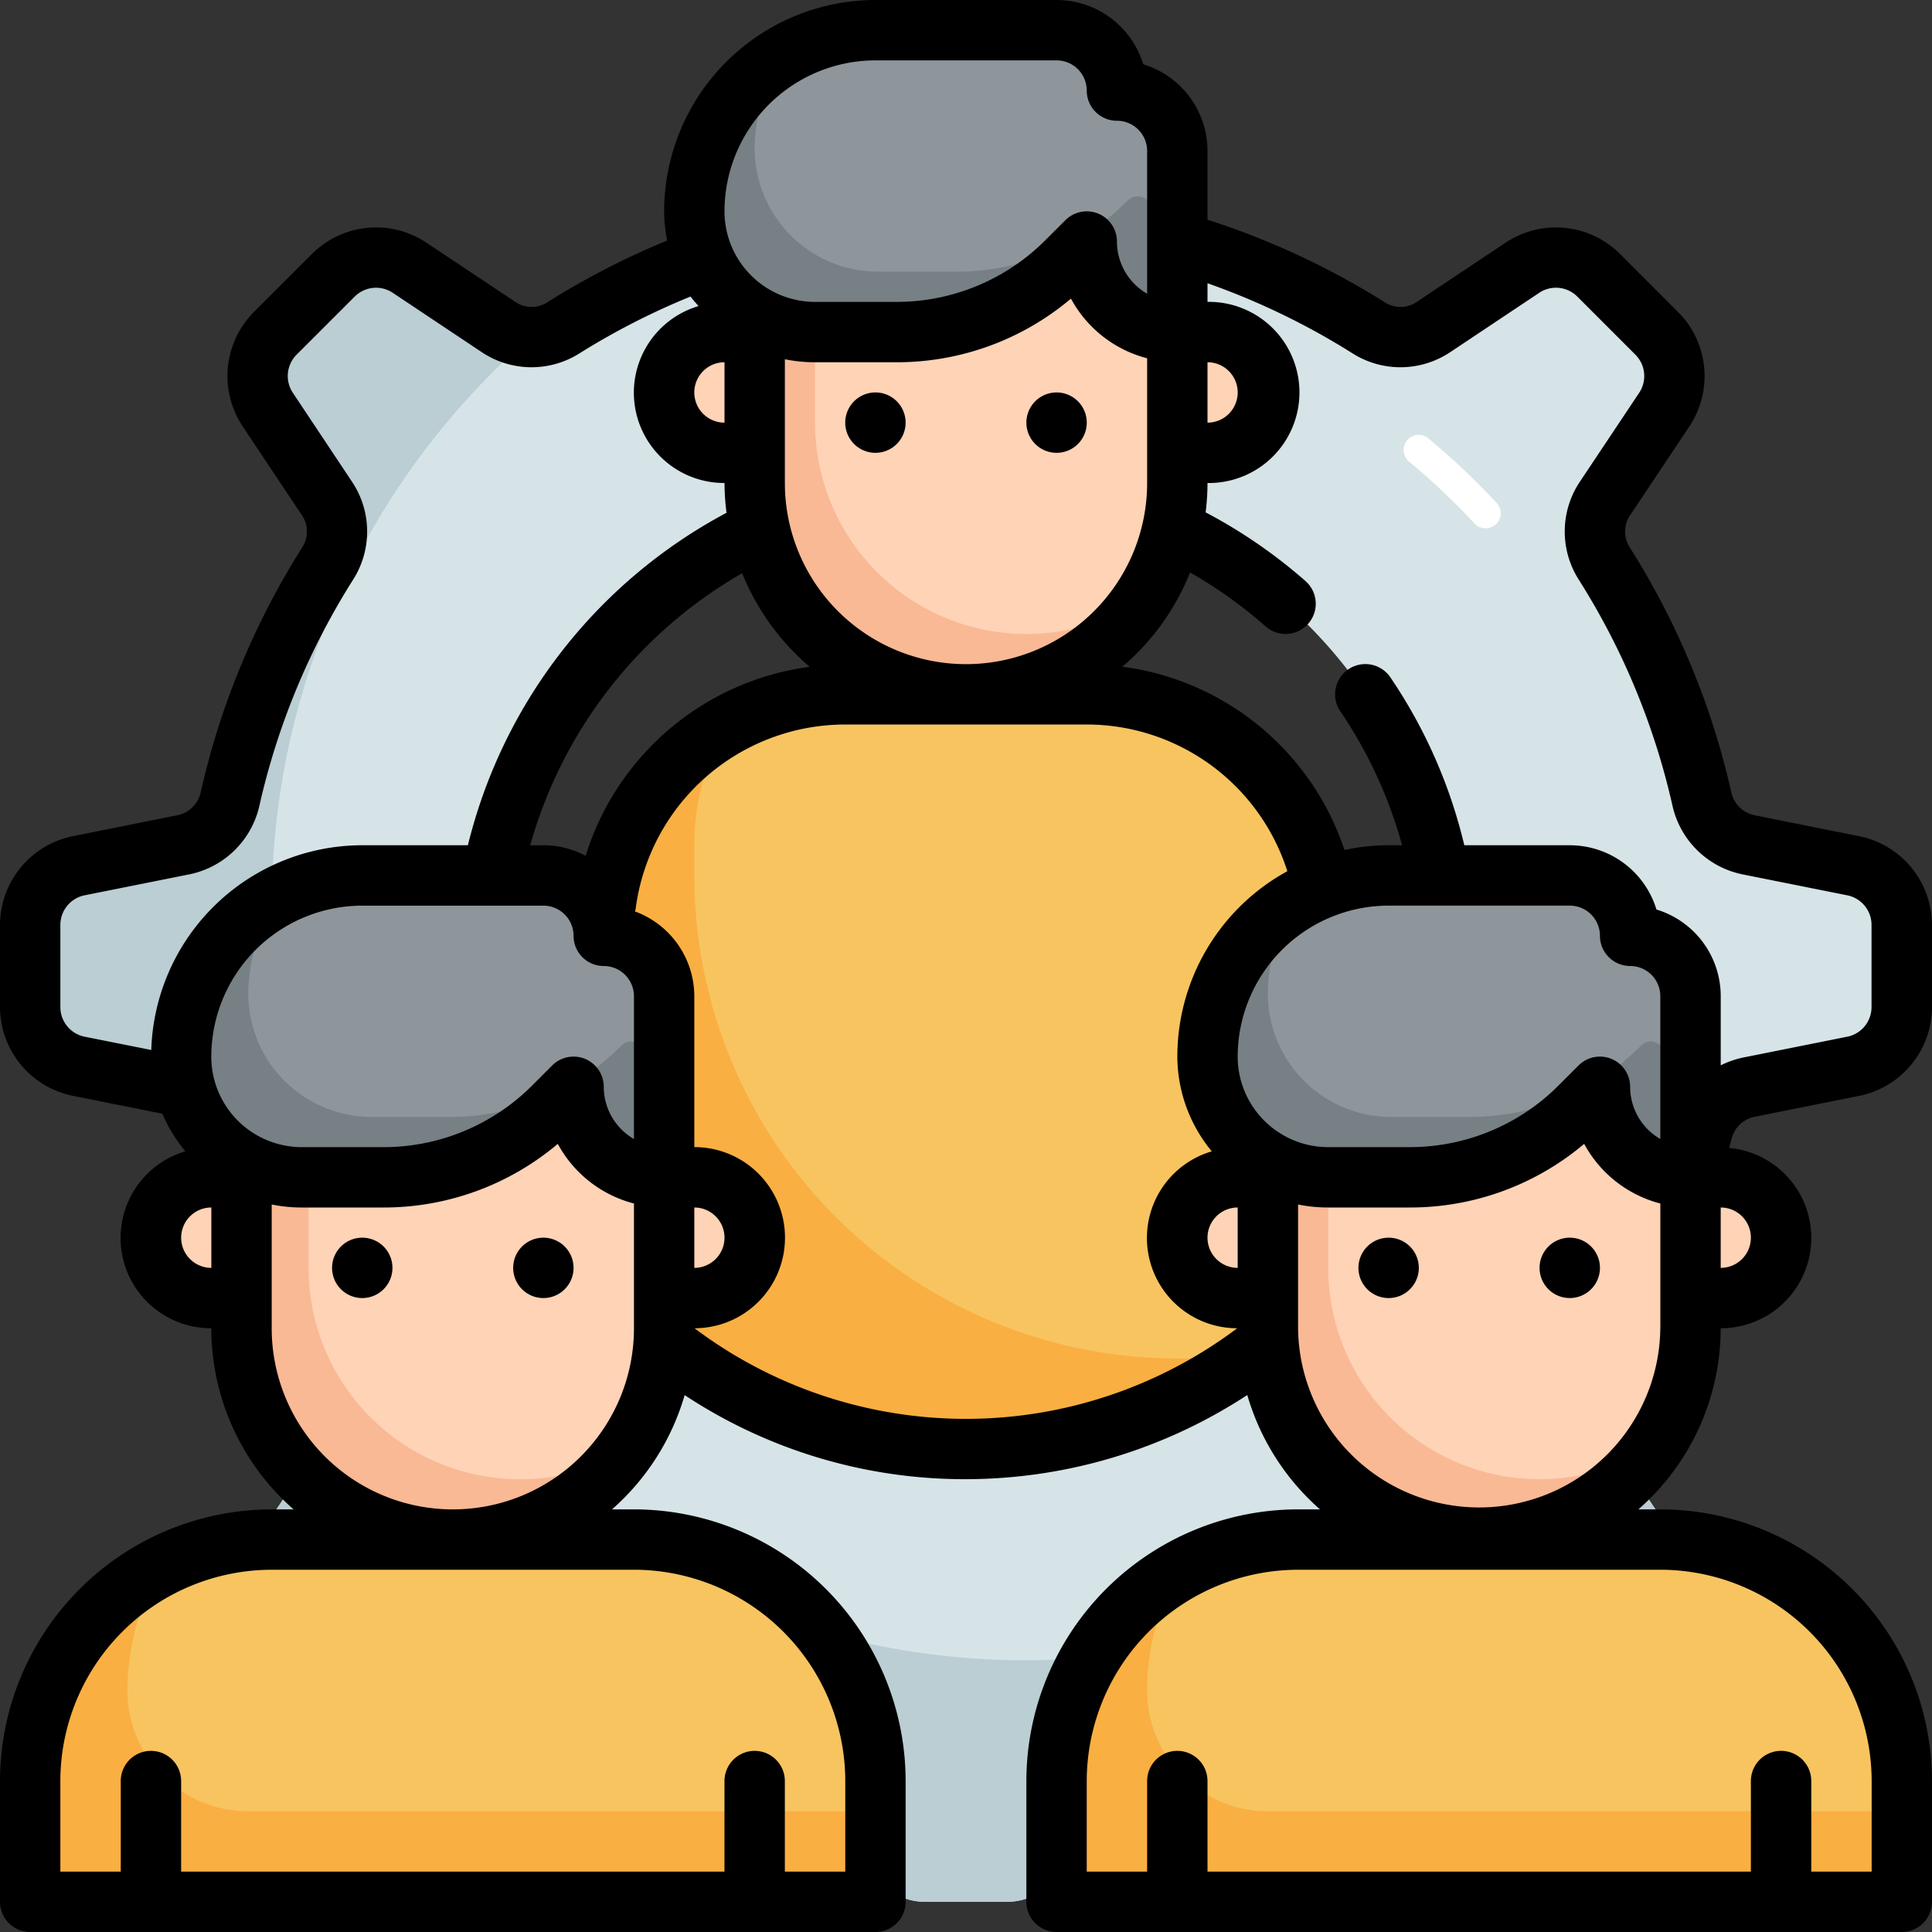
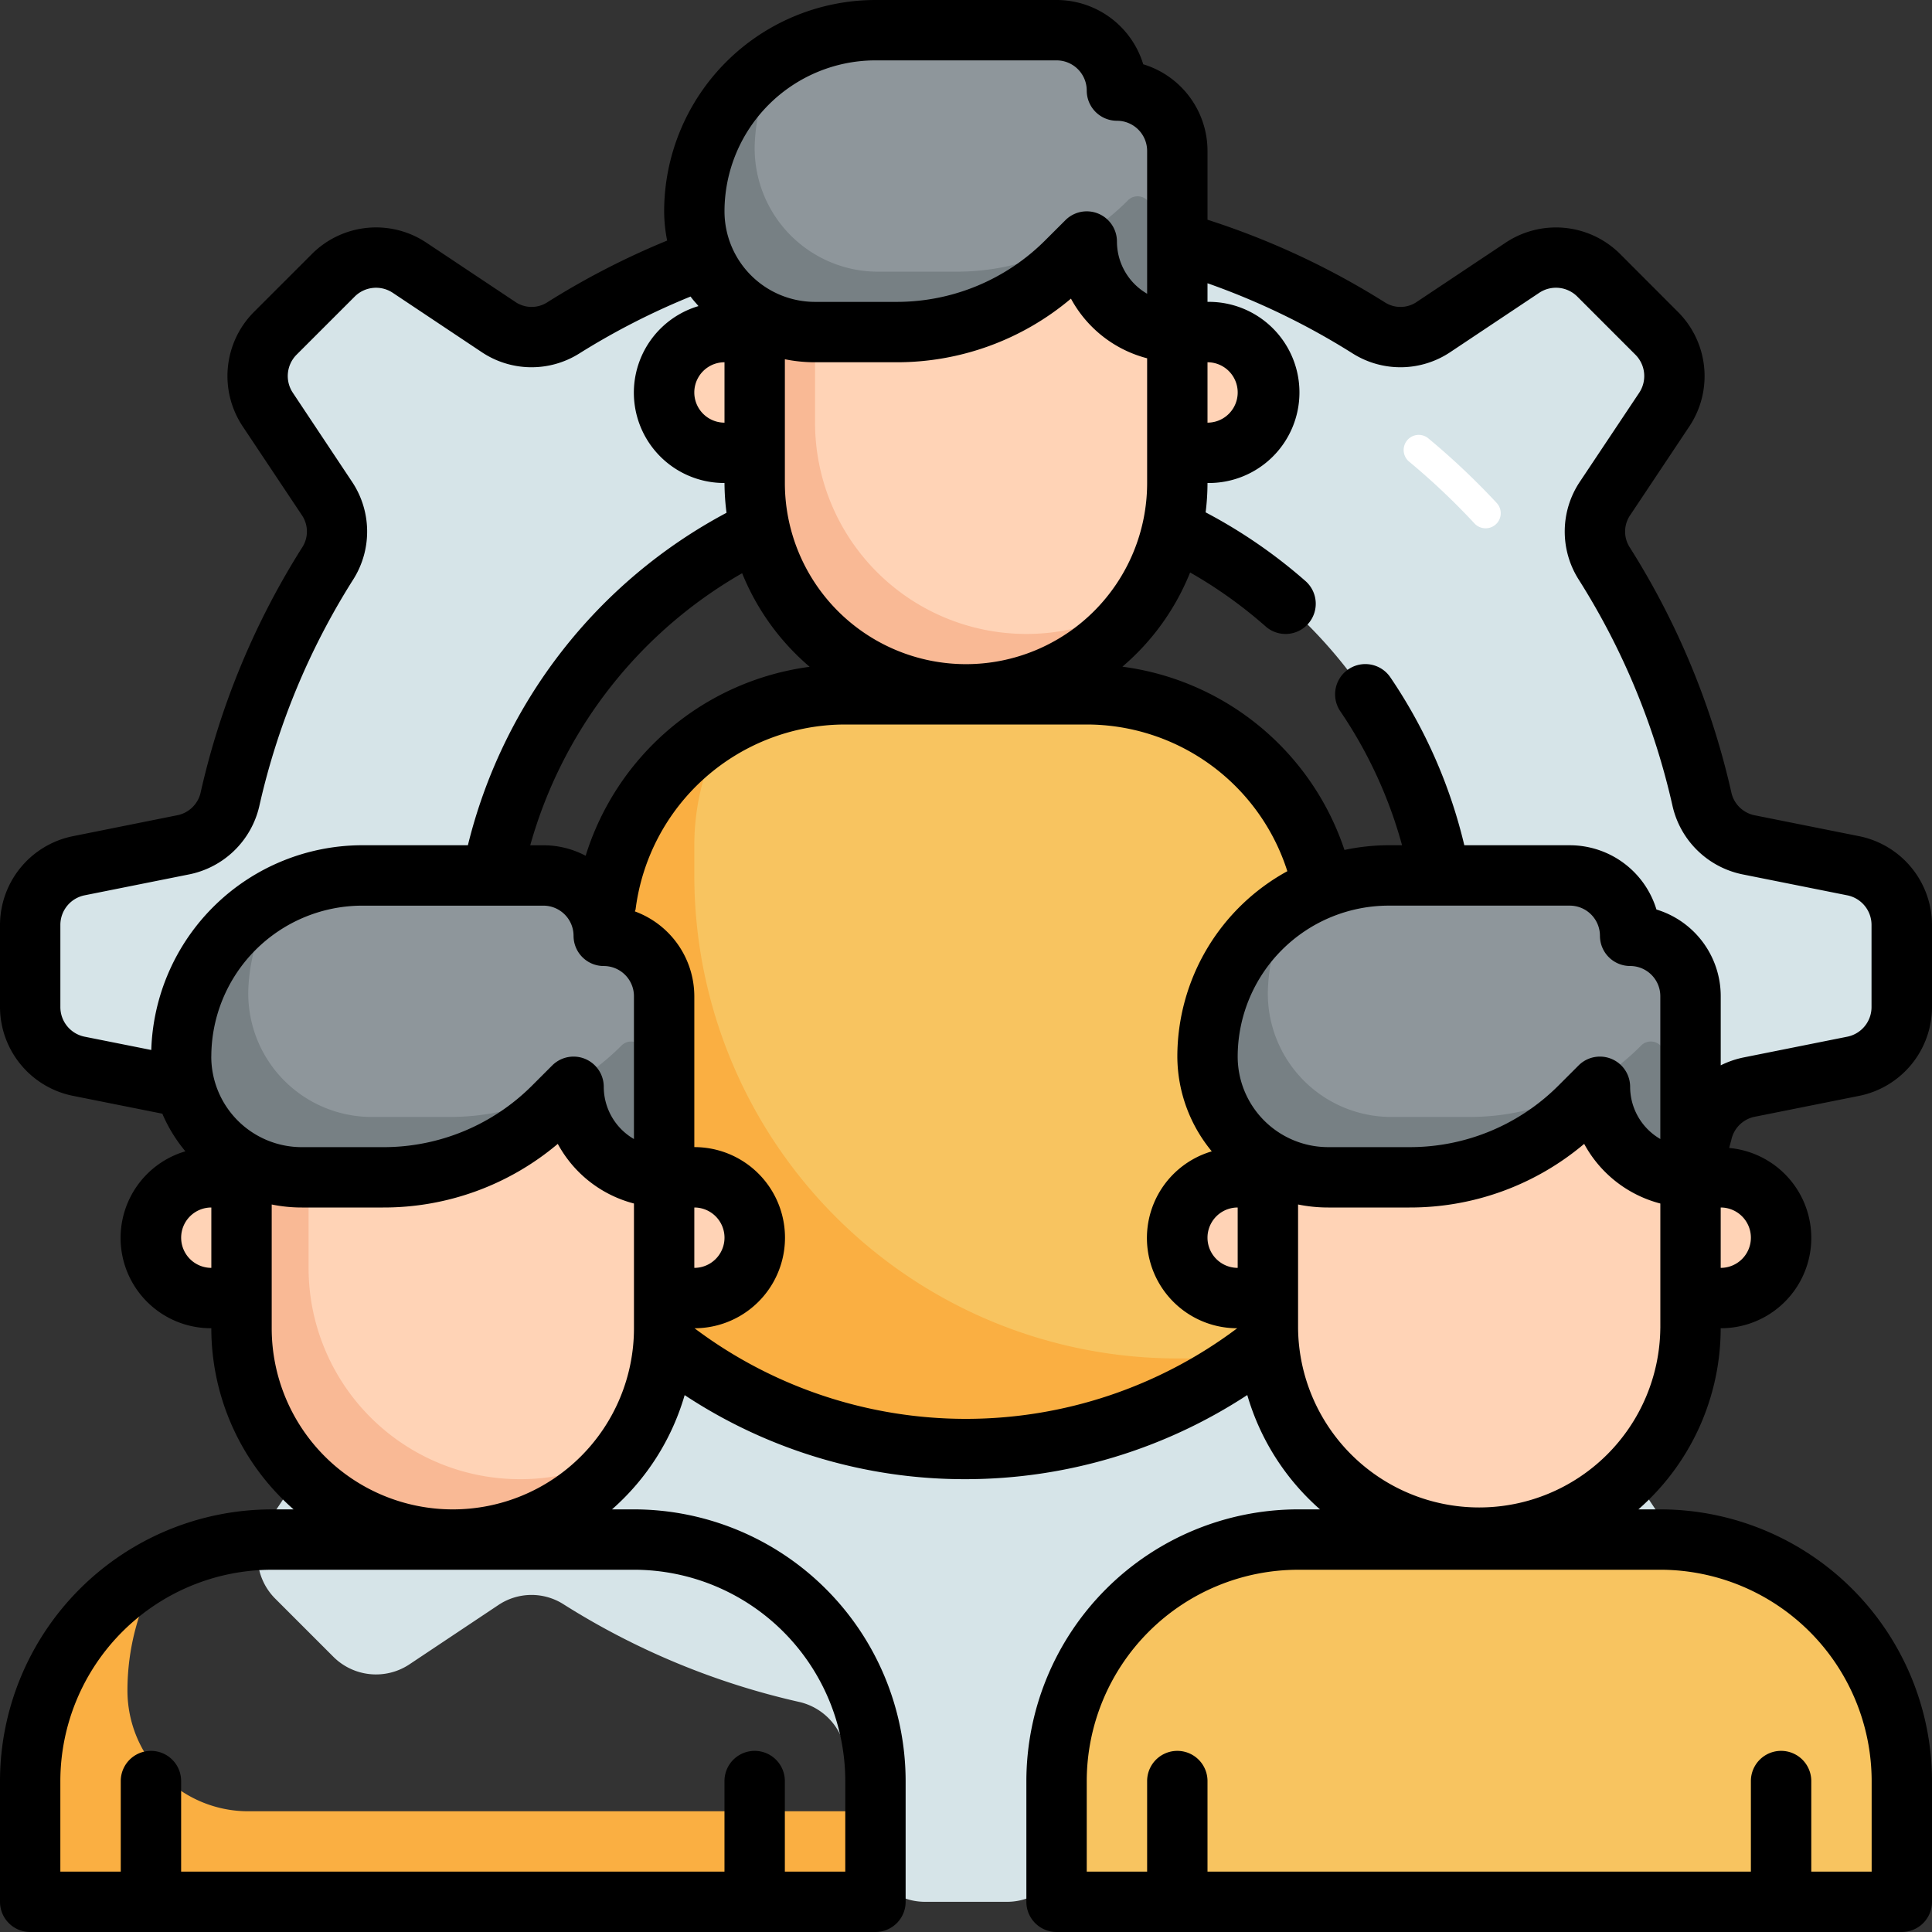
<svg xmlns="http://www.w3.org/2000/svg" width="93" height="93" fill="none">
  <rect width="100%" height="100%" fill="#333333" stroke="none" />
  <g clip-path="url(#a)">
    <path fill="#F8C460" d="M40.688 33.422h11.624a11.625 11.625 0 0 1 11.626 11.625V69.75H29.062V45.047a11.625 11.625 0 0 1 11.625-11.625Z" />
    <path fill="#FAAF42" d="M56.672 65.39a23.25 23.25 0 0 1-23.25-23.25v-1.452c0-2.014.525-3.993 1.524-5.742a11.614 11.614 0 0 0-5.883 10.101V69.75h34.874v-4.36h-7.265Z" />
    <path fill="#D6E4E8" d="M81.934 38.508A36.103 36.103 0 0 0 77.2 27.092a2.862 2.862 0 0 1 .07-3.111l2.844-4.265a2.907 2.907 0 0 0-.364-3.666l-2.795-2.8a2.906 2.906 0 0 0-3.667-.364l-4.265 2.844a2.863 2.863 0 0 1-3.11.07 36.105 36.105 0 0 0-11.42-4.735 2.906 2.906 0 0 1-2.172-2.278l-.998-4.997a2.906 2.906 0 0 0-2.847-2.337h-3.952a2.906 2.906 0 0 0-2.851 2.337l-.999 4.997a2.906 2.906 0 0 1-2.166 2.278A36.081 36.081 0 0 0 27.092 15.8a2.862 2.862 0 0 1-3.111-.07l-4.27-2.844a2.906 2.906 0 0 0-3.666.364l-2.795 2.795a2.906 2.906 0 0 0-.364 3.667l2.844 4.265a2.863 2.863 0 0 1 .07 3.11 36.105 36.105 0 0 0-4.735 11.42 2.906 2.906 0 0 1-2.278 2.172l-4.997.998a2.906 2.906 0 0 0-2.337 2.847v3.952a2.906 2.906 0 0 0 2.337 2.851l4.997.999a2.906 2.906 0 0 1 2.278 2.166A36.081 36.081 0 0 0 15.8 65.908a2.862 2.862 0 0 1-.07 3.111l-2.844 4.27a2.906 2.906 0 0 0 .364 3.666l2.795 2.795a2.906 2.906 0 0 0 3.667.364l4.265-2.844a2.863 2.863 0 0 1 3.11-.07 36.103 36.103 0 0 0 11.42 4.734 2.907 2.907 0 0 1 2.172 2.279l.998 4.997a2.906 2.906 0 0 0 2.847 2.337h3.952a2.907 2.907 0 0 0 2.851-2.337l.999-4.997a2.906 2.906 0 0 1 2.166-2.279A36.08 36.08 0 0 0 65.908 77.2a2.862 2.862 0 0 1 3.111.07l4.265 2.844a2.906 2.906 0 0 0 3.666-.364l2.796-2.795a2.906 2.906 0 0 0 .363-3.667l-2.84-4.265a2.863 2.863 0 0 1-.069-3.11 36.103 36.103 0 0 0 4.734-11.42 2.907 2.907 0 0 1 2.279-2.172l4.997-.998a2.906 2.906 0 0 0 2.337-2.847v-3.952a2.907 2.907 0 0 0-2.337-2.851l-4.997-.999a2.906 2.906 0 0 1-2.279-2.166ZM46.5 69.75a23.25 23.25 0 1 1 0-46.5 23.25 23.25 0 0 1 0 46.5Z" />
-     <path fill="#BACED3" d="M77.27 69.023a2.962 2.962 0 0 1-.494-1.556 36.321 36.321 0 0 1-61.167-10.542 36.32 36.32 0 0 1 9.924-40.701 2.963 2.963 0 0 1-1.556-.494l-4.265-2.844a2.906 2.906 0 0 0-3.667.363l-2.795 2.796a2.906 2.906 0 0 0-.364 3.666l2.844 4.265a2.863 2.863 0 0 1 .07 3.111 36.105 36.105 0 0 0-4.735 11.42 2.906 2.906 0 0 1-2.278 2.172l-4.997.998a2.906 2.906 0 0 0-2.337 2.847v3.952a2.906 2.906 0 0 0 2.337 2.851l4.997.998a2.906 2.906 0 0 1 2.278 2.167c.91 4.05 2.512 7.91 4.735 11.416a2.862 2.862 0 0 1-.07 3.11l-2.844 4.27a2.906 2.906 0 0 0 .364 3.666l2.795 2.796a2.906 2.906 0 0 0 3.667.364l4.265-2.844a2.863 2.863 0 0 1 3.11-.07 36.105 36.105 0 0 0 11.42 4.734 2.906 2.906 0 0 1 2.172 2.279l.998 4.997a2.906 2.906 0 0 0 2.847 2.337h3.952a2.906 2.906 0 0 0 2.851-2.337l.999-4.997a2.906 2.906 0 0 1 2.166-2.279A36.08 36.08 0 0 0 65.908 77.2a2.862 2.862 0 0 1 3.111.07l4.265 2.844a2.906 2.906 0 0 0 3.666-.364l2.796-2.796a2.906 2.906 0 0 0 .363-3.666l-2.84-4.265Z" />
    <path fill="#FFD3B6" d="M36.328 10.172h20.344V23.25a10.172 10.172 0 0 1-20.344 0V10.172Z" />
    <path fill="#F9B995" d="M49.406 30.516a10.172 10.172 0 0 1-10.172-10.172V10.172h-2.906V23.25a10.172 10.172 0 0 0 18.667 5.589 10.117 10.117 0 0 1-5.589 1.677Z" />
    <path fill="#8E969B" d="M53.766 4.36a2.906 2.906 0 0 0-2.907-2.907h-8.718a8.719 8.719 0 0 0-8.72 8.719 5.813 5.813 0 0 0 5.813 5.812h3.904a11.626 11.626 0 0 0 8.22-3.404l.955-.955a4.36 4.36 0 0 0 4.359 4.36v-8.72a2.906 2.906 0 0 0-2.906-2.906Z" />
    <path fill="#778084" d="m54.306 9.631-.042.043a11.624 11.624 0 0 1-8.22 3.404h-3.746a5.942 5.942 0 0 1-5.97-6.067 8.665 8.665 0 0 1 1.276-4.278 8.707 8.707 0 0 0-4.182 7.472 5.855 5.855 0 0 0 5.88 5.78h3.836a11.623 11.623 0 0 0 8.22-3.405l.955-.955a4.36 4.36 0 0 0 4.359 4.36v-4.039a4.397 4.397 0 0 1-1.273-1.996.658.658 0 0 0-1.093-.319Z" />
    <path fill="#FFD3B6" d="M56.672 15.984h1.453a2.906 2.906 0 1 1 0 5.813h-1.453v-5.813Zm-20.344 5.813h-1.453a2.906 2.906 0 1 1 0-5.813h1.453v5.813ZM11.625 50.86h20.344v13.078a10.172 10.172 0 0 1-20.344 0v-13.08Z" />
    <path fill="#F9B995" d="M25.026 71.203a10.172 10.172 0 0 1-10.172-10.172V50.86h-2.906v13.078a10.171 10.171 0 0 0 18.667 5.59 10.117 10.117 0 0 1-5.59 1.676Z" />
    <path fill="#8E969B" d="M29.063 45.047a2.907 2.907 0 0 0-2.907-2.906h-8.718a8.719 8.719 0 0 0-8.72 8.718 5.812 5.812 0 0 0 5.813 5.813h3.903a11.625 11.625 0 0 0 8.22-3.405l.955-.955a4.36 4.36 0 0 0 4.36 4.36v-8.719a2.906 2.906 0 0 0-2.907-2.906Z" />
    <path fill="#778084" d="m29.926 50.319-.042.042a11.623 11.623 0 0 1-8.22 3.405h-3.747a5.943 5.943 0 0 1-5.965-6.067 8.666 8.666 0 0 1 1.272-4.278 8.709 8.709 0 0 0-4.187 7.472 5.855 5.855 0 0 0 5.884 5.779h3.836a11.623 11.623 0 0 0 8.22-3.405l.955-.954a4.36 4.36 0 0 0 4.36 4.359v-4.038a4.397 4.397 0 0 1-1.273-1.997.656.656 0 0 0-1.093-.318Z" />
    <path fill="#FFD3B6" d="M31.969 56.672h1.453a2.906 2.906 0 1 1 0 5.812h-1.453v-5.812Zm-20.344 5.812h-1.453a2.906 2.906 0 1 1 0-5.812h1.453v5.812Z" />
-     <path fill="#F8C460" d="M13.078 74.11h17.438A11.625 11.625 0 0 1 42.14 85.733v5.813H1.453v-5.813A11.625 11.625 0 0 1 13.078 74.11Z" />
    <path fill="#FAAF42" d="M11.948 87.188a5.812 5.812 0 0 1-5.813-5.813c0-2.014.525-3.993 1.525-5.741a11.614 11.614 0 0 0-5.884 10.1v5.813h40.687v-4.36H11.948Z" />
    <path fill="#FFD3B6" d="M61.031 50.86h20.344v13.078a10.172 10.172 0 0 1-20.344 0v-13.08Z" />
-     <path fill="#F9B995" d="M74.11 71.203a10.172 10.172 0 0 1-10.172-10.172V50.86H61.03v13.078a10.172 10.172 0 0 0 18.667 5.59 10.117 10.117 0 0 1-5.589 1.676Z" />
    <path fill="#8E969B" d="M78.469 45.047a2.906 2.906 0 0 0-2.906-2.906h-8.72a8.719 8.719 0 0 0-8.718 8.718 5.813 5.813 0 0 0 5.813 5.813h3.903a11.626 11.626 0 0 0 8.22-3.405l.955-.955a4.359 4.359 0 0 0 4.359 4.36v-8.719a2.906 2.906 0 0 0-2.906-2.906Z" />
    <path fill="#778084" d="m79.01 50.319-.043.042a11.623 11.623 0 0 1-8.22 3.405H67a5.943 5.943 0 0 1-5.97-6.067 8.665 8.665 0 0 1 1.276-4.278 8.707 8.707 0 0 0-4.182 7.472 5.855 5.855 0 0 0 5.88 5.779h3.836a11.623 11.623 0 0 0 8.22-3.405l.955-.954a4.36 4.36 0 0 0 4.36 4.359v-4.038a4.397 4.397 0 0 1-1.274-1.997.655.655 0 0 0-1.093-.318Z" />
    <path fill="#FFD3B6" d="M81.375 56.672h1.453a2.907 2.907 0 0 1 0 5.812h-1.453v-5.812Zm-20.344 5.812h-1.453a2.906 2.906 0 1 1 0-5.812h1.453v5.812Z" />
    <path fill="#F8C460" d="M62.484 74.11h17.438a11.625 11.625 0 0 1 11.625 11.624v5.813H50.859v-5.813A11.625 11.625 0 0 1 62.484 74.11Z" />
-     <path fill="#FAAF42" d="M61.031 87.188a5.812 5.812 0 0 1-5.812-5.813c0-2.014.525-3.993 1.524-5.741a11.614 11.614 0 0 0-5.884 10.1v5.813h40.688v-4.36H61.03Z" />
    <path fill="#000" d="m84.498 53.751 4.997-1A4.37 4.37 0 0 0 93 48.476v-3.952a4.371 4.371 0 0 0-3.504-4.272l-4.998-1a1.439 1.439 0 0 1-1.147-1.064 37.49 37.49 0 0 0-4.923-11.876 1.4 1.4 0 0 1 .052-1.526l2.843-4.265a4.366 4.366 0 0 0-.545-5.5l-2.795-2.799a4.373 4.373 0 0 0-5.501-.545l-4.265 2.843a1.392 1.392 0 0 1-1.526.052 37.626 37.626 0 0 0-8.566-3.995V7.266a4.359 4.359 0 0 0-3.094-4.172A4.36 4.36 0 0 0 50.86 0h-8.718A10.185 10.185 0 0 0 31.97 10.172c.002.473.05.944.145 1.408a37.715 37.715 0 0 0-5.802 2.992 1.395 1.395 0 0 1-1.526-.052l-4.268-2.843a4.366 4.366 0 0 0-5.5.545l-2.796 2.795a4.37 4.37 0 0 0-.545 5.501l2.843 4.265a1.401 1.401 0 0 1 .052 1.526A37.491 37.491 0 0 0 9.65 38.184a1.439 1.439 0 0 1-1.147 1.065l-4.997 1.003A4.371 4.371 0 0 0 0 44.524v3.952a4.371 4.371 0 0 0 3.503 4.272l4.312.862a7.207 7.207 0 0 0 1.109 1.81 4.347 4.347 0 0 0 1.248 8.517 11.59 11.59 0 0 0 3.961 8.72h-1.055A13.093 13.093 0 0 0 0 85.733v5.813A1.453 1.453 0 0 0 1.453 93h40.688a1.453 1.453 0 0 0 1.453-1.453v-5.813a13.093 13.093 0 0 0-13.078-13.078H29.46a11.638 11.638 0 0 0 3.497-5.5A24.449 24.449 0 0 0 46.5 71.203a24.78 24.78 0 0 0 13.54-4.051 11.642 11.642 0 0 0 3.5 5.504h-1.056a13.093 13.093 0 0 0-13.078 13.078v5.813A1.453 1.453 0 0 0 50.86 93h40.688A1.453 1.453 0 0 0 93 91.547v-5.813a13.092 13.092 0 0 0-13.078-13.078h-1.055a11.59 11.59 0 0 0 3.961-8.719 4.348 4.348 0 0 0 .409-8.678c.036-.145.08-.29.114-.435a1.44 1.44 0 0 1 1.147-1.073ZM65.135 17.028a4.315 4.315 0 0 0 4.695-.09l4.263-2.843a1.452 1.452 0 0 1 1.834.182l2.796 2.797a1.454 1.454 0 0 1 .182 1.833l-2.843 4.263a4.313 4.313 0 0 0-.09 4.695 34.553 34.553 0 0 1 4.544 10.958 4.345 4.345 0 0 0 3.412 3.276l4.999 1a1.453 1.453 0 0 1 1.162 1.425v3.952a1.453 1.453 0 0 1-1.162 1.426l-4.997 1a4.478 4.478 0 0 0-1.1.38v-3.329a4.36 4.36 0 0 0-3.094-4.172 4.36 4.36 0 0 0-4.174-3.093h-5.075a24.412 24.412 0 0 0-3.56-8.084 1.455 1.455 0 1 0-2.408 1.636 21.576 21.576 0 0 1 2.971 6.447h-.646c-.715.002-1.427.078-2.126.227a13.059 13.059 0 0 0-10.69-8.822 11.655 11.655 0 0 0 3.26-4.535 21.82 21.82 0 0 1 3.633 2.595 1.451 1.451 0 0 0 2.052-.128 1.455 1.455 0 0 0-.128-2.051 24.772 24.772 0 0 0-4.81-3.31c.059-.468.089-.94.09-1.413a4.36 4.36 0 1 0 0-8.719v-.896a34.745 34.745 0 0 1 7.01 3.393Zm-5.557 41.097v2.906a1.453 1.453 0 1 1 0-2.906Zm0-7.266a7.275 7.275 0 0 1 7.266-7.265h8.719a1.453 1.453 0 0 1 1.453 1.453 1.453 1.453 0 0 0 1.453 1.453 1.453 1.453 0 0 1 1.453 1.453v6.875a2.907 2.907 0 0 1-1.453-2.516 1.454 1.454 0 0 0-2.48-1.027l-.955.955a10.108 10.108 0 0 1-7.192 2.979h-3.904a4.359 4.359 0 0 1-4.36-4.36ZM33.422 61.031v-2.906a1.453 1.453 0 1 1 0 2.906ZM10.172 50.86a7.274 7.274 0 0 1 7.265-7.265h8.72a1.453 1.453 0 0 1 1.452 1.453 1.453 1.453 0 0 0 1.453 1.453 1.453 1.453 0 0 1 1.454 1.453v6.875a2.907 2.907 0 0 1-1.453-2.516 1.454 1.454 0 0 0-2.481-1.027l-.955.955a10.107 10.107 0 0 1-7.191 2.979H14.53a4.36 4.36 0 0 1-4.36-4.36Zm18.019-9.666a4.328 4.328 0 0 0-2.035-.505h-.632a21.914 21.914 0 0 1 10.2-13.096 11.668 11.668 0 0 0 3.25 4.505 13.097 13.097 0 0 0-10.783 9.096Zm6.684-23.755v2.906a1.453 1.453 0 1 1 0-2.907Zm2.906 5.812v-5.958a7.24 7.24 0 0 0 1.453.145h3.905a12.984 12.984 0 0 0 8.413-3.063 5.835 5.835 0 0 0 3.667 2.872v6.004a8.719 8.719 0 0 1-17.438 0Zm20.344-2.906v-2.907a1.453 1.453 0 1 1 0 2.907ZM42.141 2.906h8.718a1.453 1.453 0 0 1 1.453 1.453 1.453 1.453 0 0 0 1.454 1.454 1.453 1.453 0 0 1 1.453 1.453v6.874a2.906 2.906 0 0 1-1.453-2.515 1.453 1.453 0 0 0-2.48-1.027l-.956.954a10.107 10.107 0 0 1-7.191 2.98h-3.905a4.36 4.36 0 0 1-4.359-4.36 7.274 7.274 0 0 1 7.266-7.266ZM2.906 48.476v-3.952a1.453 1.453 0 0 1 1.163-1.426l4.997-1a4.345 4.345 0 0 0 3.412-3.276 34.558 34.558 0 0 1 4.544-10.957 4.313 4.313 0 0 0-.09-4.695l-2.837-4.265a1.454 1.454 0 0 1 .182-1.832l2.797-2.796a1.454 1.454 0 0 1 1.833-.182l4.263 2.843a4.315 4.315 0 0 0 4.695.09 34.787 34.787 0 0 1 5.377-2.754c.113.164.255.307.38.46a4.348 4.348 0 0 0 1.253 8.516c.003.48.035.959.097 1.434a24.825 24.825 0 0 0-12.449 16.003h-5.085a10.172 10.172 0 0 0-10.156 9.856l-3.213-.641a1.453 1.453 0 0 1-1.163-1.426ZM8.72 59.578a1.453 1.453 0 0 1 1.453-1.453v2.906a1.453 1.453 0 0 1-1.453-1.453Zm21.797 15.984a10.185 10.185 0 0 1 10.172 10.172v4.36H37.78v-4.36a1.453 1.453 0 1 0-2.906 0v4.36H8.719v-4.36a1.453 1.453 0 1 0-2.906 0v4.36H2.905v-4.36a10.185 10.185 0 0 1 10.172-10.171h17.438Zm0-11.624a8.719 8.719 0 0 1-17.438 0V57.98c.478.097.965.146 1.453.145h3.905a12.984 12.984 0 0 0 8.413-3.063 5.833 5.833 0 0 0 3.667 2.871v6.005Zm2.915 0a4.36 4.36 0 0 0-.01-8.72v-7.265a4.36 4.36 0 0 0-2.859-4.08c0-.035.028-.063.032-.1a10.18 10.18 0 0 1 10.093-8.898h11.626a10.143 10.143 0 0 1 9.654 7.062 10.181 10.181 0 0 0-5.295 8.922 7.196 7.196 0 0 0 1.658 4.563 4.346 4.346 0 0 0 1.223 8.516 21.738 21.738 0 0 1-26.122 0Zm46.49 11.624a10.185 10.185 0 0 1 10.173 10.172v4.36h-2.906v-4.36a1.453 1.453 0 1 0-2.907 0v4.36H58.125v-4.36a1.453 1.453 0 1 0-2.906 0v4.36h-2.907v-4.36a10.185 10.185 0 0 1 10.172-10.171h17.438Zm0-11.624a8.719 8.719 0 0 1-17.437 0V57.98a7.24 7.24 0 0 0 1.453.145h3.905a12.983 12.983 0 0 0 8.414-3.063 5.834 5.834 0 0 0 3.666 2.871v6.005Zm4.36-4.36a1.453 1.453 0 0 1-1.453 1.453v-2.906a1.453 1.453 0 0 1 1.453 1.453Z" />
-     <path fill="#000" d="M42.14 21.797a1.453 1.453 0 1 0 0-2.906 1.453 1.453 0 0 0 0 2.906Zm8.72 0a1.453 1.453 0 1 0 0-2.906 1.453 1.453 0 0 0 0 2.906ZM17.438 62.484a1.453 1.453 0 1 0 0-2.906 1.453 1.453 0 0 0 0 2.906Zm8.718 0a1.453 1.453 0 1 0 0-2.906 1.453 1.453 0 0 0 0 2.906Zm40.688 0a1.453 1.453 0 1 0 0-2.906 1.453 1.453 0 0 0 0 2.906Zm8.719 0a1.453 1.453 0 1 0 0-2.906 1.453 1.453 0 0 0 0 2.906Z" />
    <path fill="#fff" d="M71.511 25.43a.727.727 0 0 1-.532-.231 33.57 33.57 0 0 0-3.146-2.975.728.728 0 0 1 .394-1.287.725.725 0 0 1 .533.168c1.16.963 2.256 2 3.283 3.103a.725.725 0 0 1-.532 1.222Z" />
  </g>
  <defs>
    <clipPath id="a">
      <path fill="#fff" d="M0 0h93v93H0z" />
    </clipPath>
  </defs>
</svg>